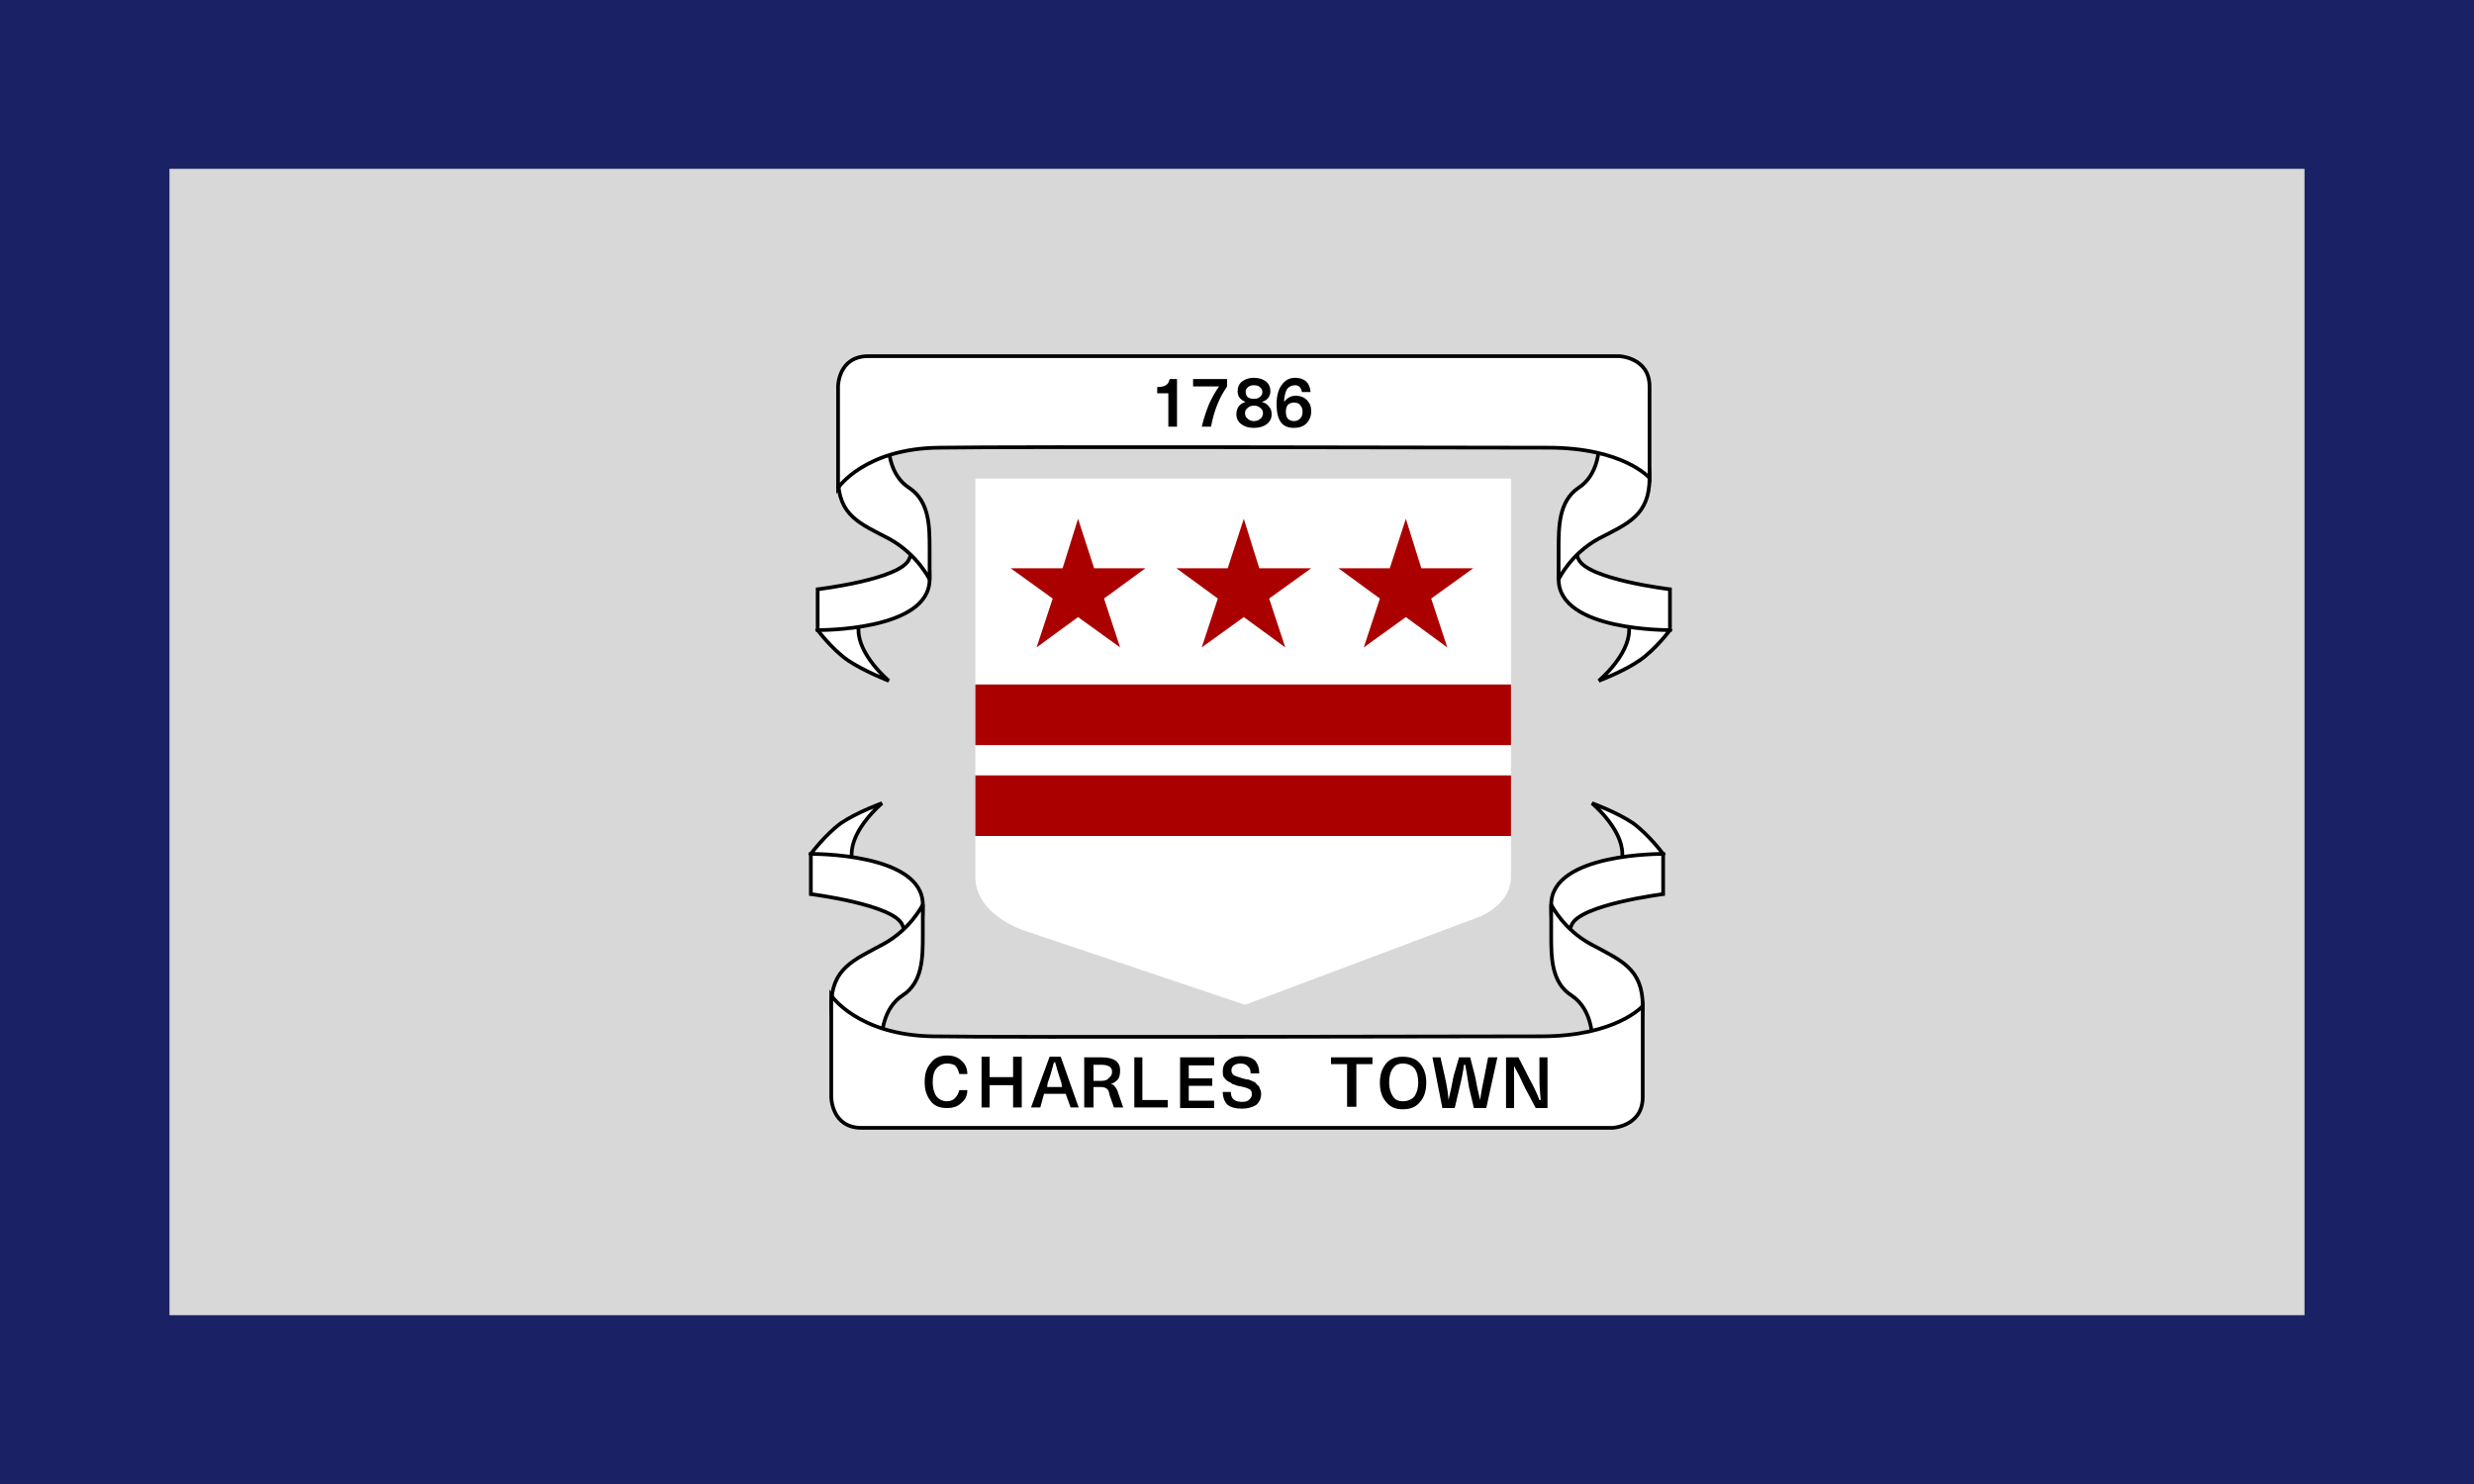
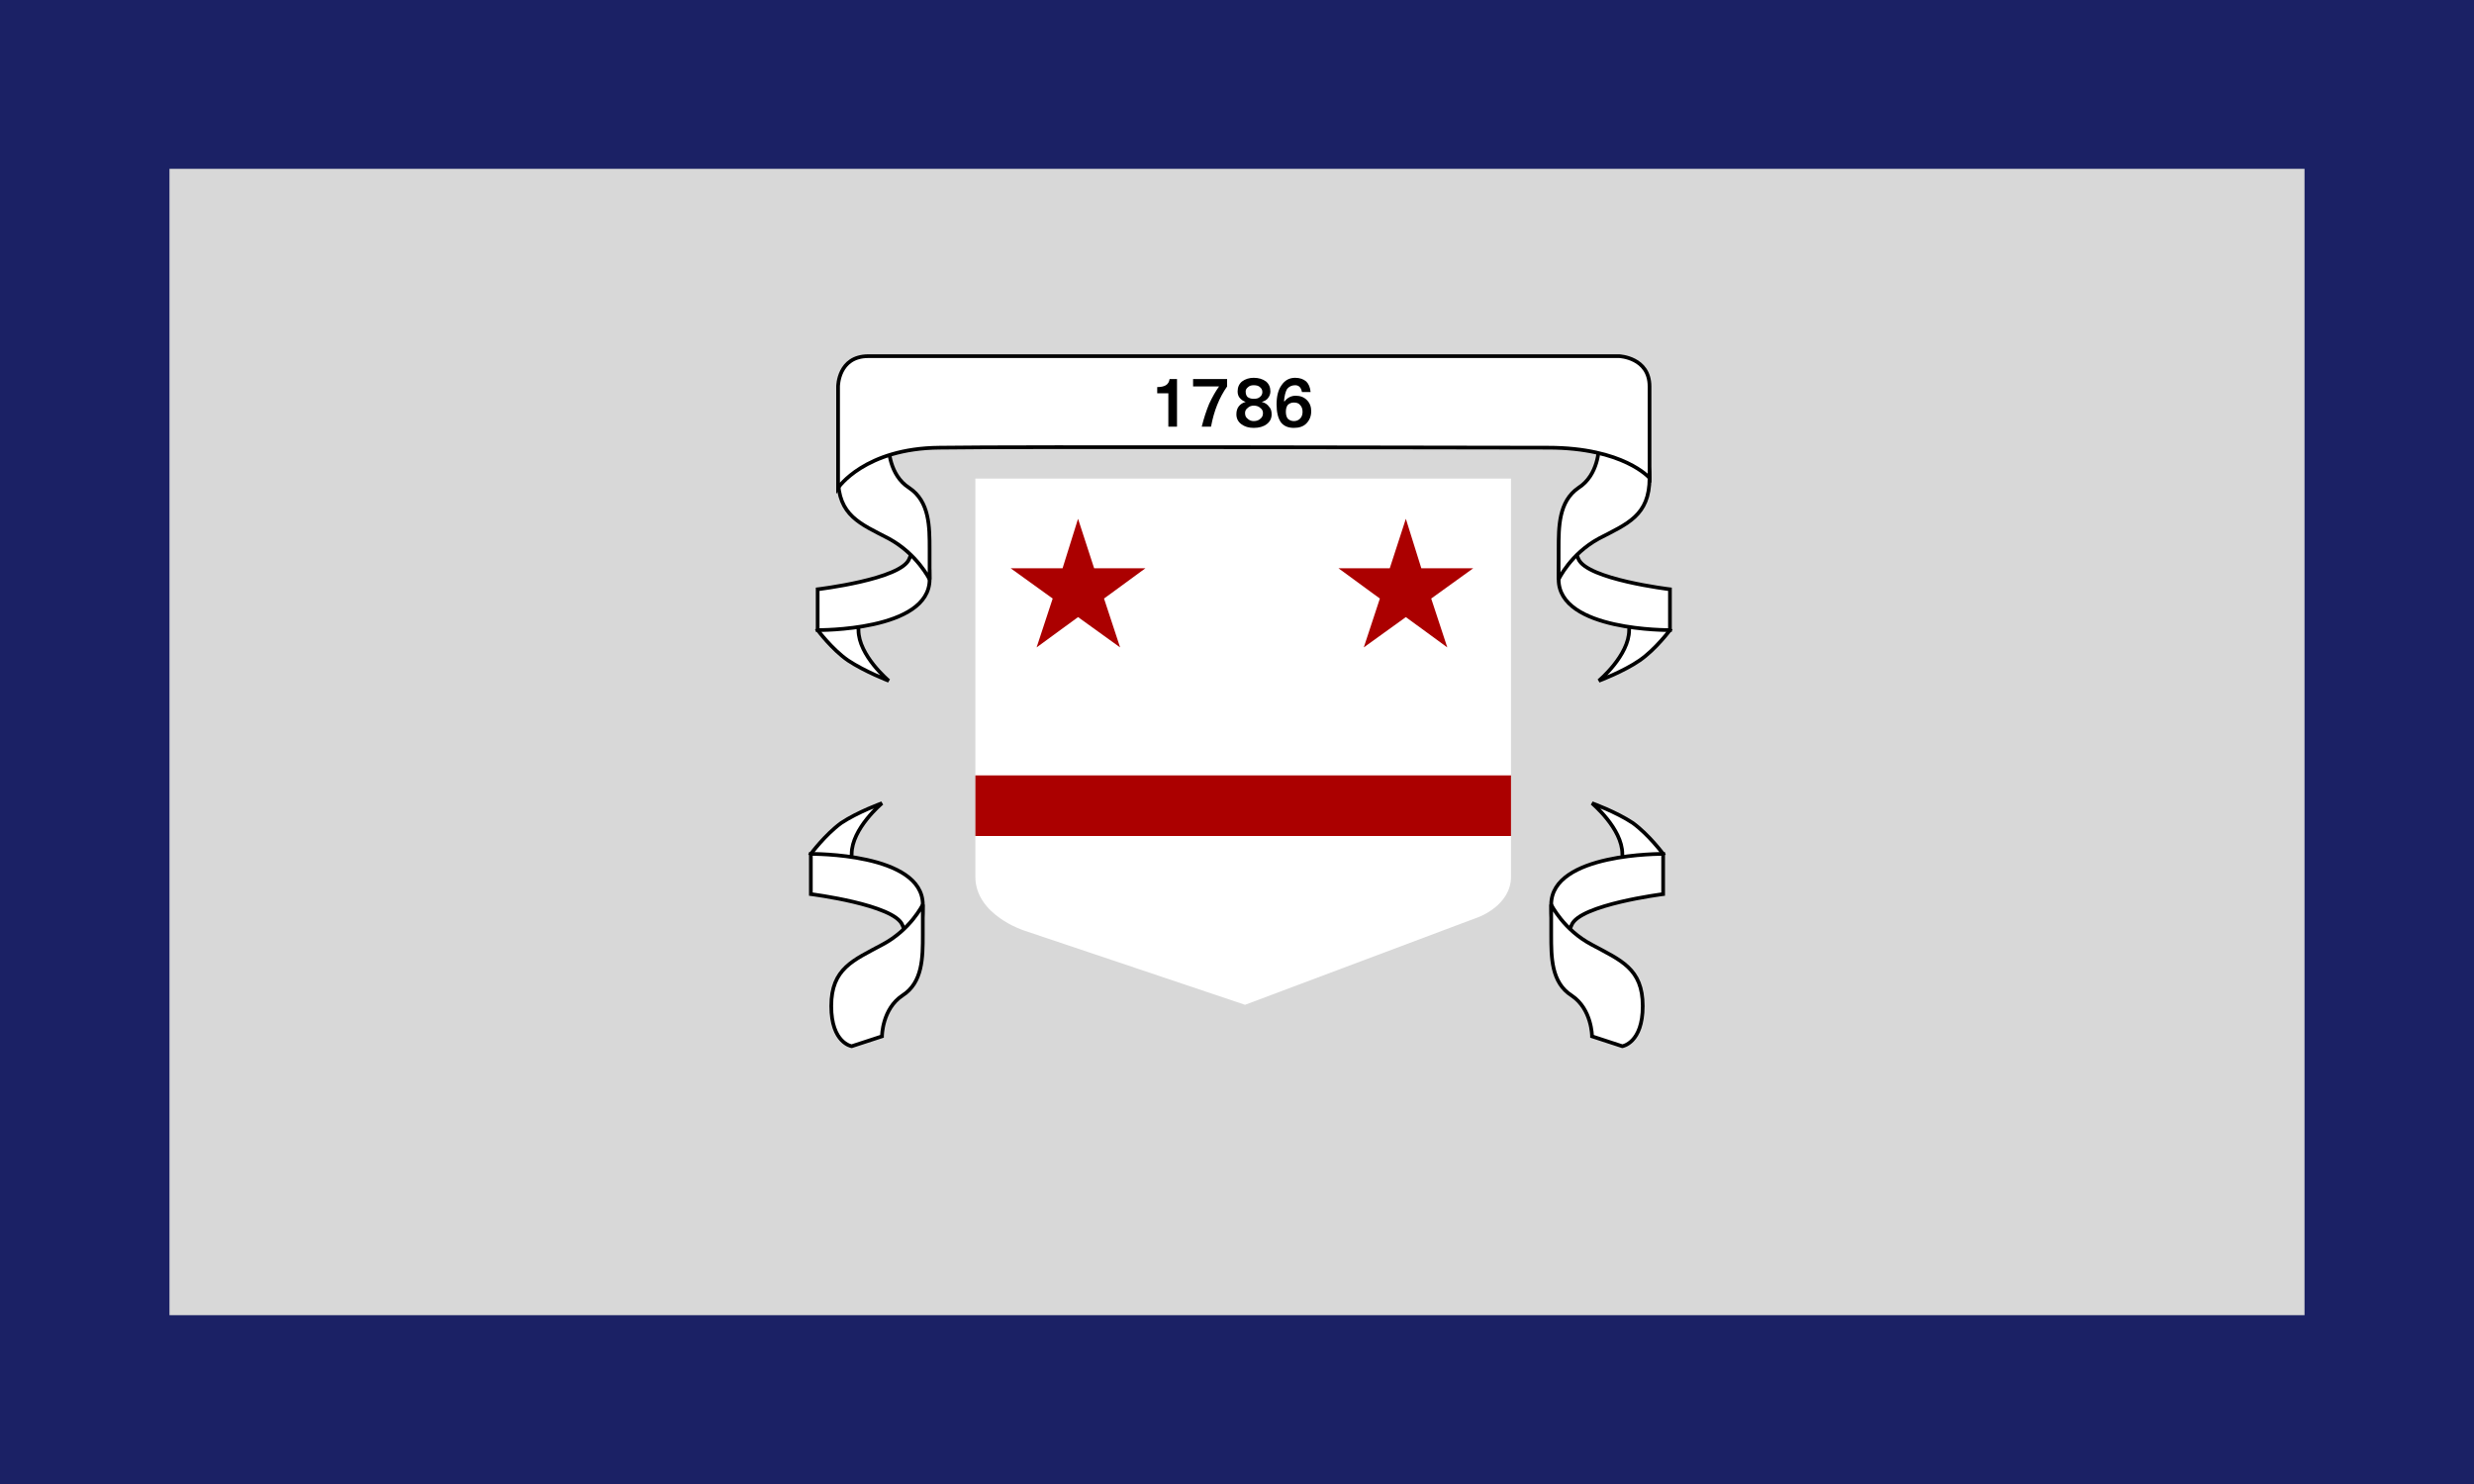
<svg xmlns="http://www.w3.org/2000/svg" version="1.2" viewBox="0 0 400 240" width="1000" height="600">
  <title>Flag of Fayetteville, WV</title>
  <style>
		.s0 { fill: #d8d8d8 } 
		.s1 { fill: #1b2165 } 
		.s2 { fill: #ffffff } 
		.s3 { fill: #ab0000 } 
		.s4 { fill: #ffffff;stroke: #000000;stroke-width: .6 } 
		.s5 { fill: #000000 } 
	</style>
  <g id="Folder 6">
    <path id="Shape 3" class="s0" d="m0 0h400v240h-400z" />
    <path id="Shape 3 copy" fill-rule="evenodd" class="s1" d="m0 0h400v240h-400zm27.4 212.7h345.2v-185.4h-345.2z" />
    <g id="Folder 5">
      <g id="Folder 1">
        <path id="Shape 1" class="s2" d="m157.7 137.4v-60h86.6v59.5c0 0 0 0.3 0 4.9 0 4.6-5.2 6.5-5.2 6.5l-37.8 14.2-35.7-12c0 0-7.9-2.5-7.9-8.7 0-6.2 0-4.4 0-4.4z" />
        <path id="Layer_00000173844985226425257040000005575367435281706374_" class="s3" d="m174.3 83.9l2.6 8h8.3l-6.7 4.9 2.6 7.9-6.8-4.9-6.7 4.9 2.6-7.9-6.8-4.9h8.4l2.5-8 2.6 8" />
-         <path id="Layer_00000173844985226425257040000005575367435281706374_ copy" class="s3" d="m201.1 83.9l2.5 8h8.4l-6.8 4.9 2.6 7.9-6.7-4.9-6.8 4.9 2.6-7.9-6.7-4.9h8.3l2.6-8 2.5 8" />
        <path id="Layer_00000173844985226425257040000005575367435281706374_ copy 2" class="s3" d="m227.3 83.9l2.5 8h8.4l-6.8 4.9 2.6 7.9-6.7-4.9-6.8 4.9 2.6-7.9-6.7-4.9h8.3l2.6-8 2.5 8" />
        <path id="Shape 2" class="s3" d="m157.7 125.4h86.6v9.8h-86.6z" />
-         <path id="Shape 2 copy" class="s3" d="m157.7 110.7h86.6v9.8h-86.6z" />
      </g>
      <g id="Folder 2">
        <g id="Folder 3">
          <path id="Shape 4" class="s4" d="m138.8 101.9c0 4.1 4.9 8.2 4.9 8.2 0 0-3.9-1.5-6.6-3.3-2.6-1.8-4.9-4.9-4.9-4.9 0 0 6.6-4.1 6.6 0z" />
          <path id="Shape 3" class="s4" d="m150.3 93.7c0 8.4-18.1 8.2-18.1 8.2v-6.6c0 0 13.5-1.6 14.8-4.9 1.3-3.3 3.3-5.1 3.3 3.3z" />
          <path id="Shape 2" class="s4" d="m143.7 72.4c0 0 0 4.4 3.3 6.5 3.3 2.2 3.3 6.3 3.3 9.9 0 3.6 0 4.9 0 4.9 0 0-2-4.1-6.6-6.6-4.6-2.4-8.2-3.7-8.2-9.8 0-6.1 3.3-6.6 3.3-6.6z" />
          <path id="Shape 4 copy" class="s4" d="m270 101.9c0 0-2.3 3.1-4.9 4.9-2.6 1.8-6.6 3.3-6.6 3.3 0 0 4.9-4.1 4.9-8.2 0-4.1 6.6 0 6.6 0z" />
          <path id="Shape 3 copy" class="s4" d="m255.2 90.4c1.4 3.3 14.8 4.9 14.8 4.9v6.6c0 0-18 0.2-18-8.2 0-8.4 1.9-6.6 3.2-3.3z" />
          <path id="Shape 2 copy" class="s4" d="m263.4 70.7c0 0 3.3 0.5 3.3 6.6 0 6.1-3.6 7.4-8.2 9.8-4.6 2.5-6.5 6.6-6.5 6.6 0 0 0-1.3 0-4.9 0-3.6 0-7.7 3.2-9.9 3.3-2.1 3.3-6.5 3.3-6.5z" />
          <path id="Shape 1" class="s4" d="m261.8 57.6c0 0 4.9 0.2 4.9 4.9 0 4.8 0 14.8 0 14.8 0 0-4.2-4.9-16.4-4.9-12.1 0-86.3-0.2-98.4 0-12.1 0.1-16.4 6.5-16.4 6.5v-16.4c0 0 0-4.9 4.9-4.9 4.9 0 121.4 0 121.4 0z" />
          <path id="1786" fill-rule="evenodd" class="s5" d="m189.1 61.3h1.2v7.7h-1.4v-5.4h-1.8v-1q0.9 0 1.4-0.3 0.5-0.3 0.6-1zm3.8 1.2v-1.2h5.5v1.2q-1.9 2.7-2.6 6.5h-1.5q0.5-2 1.2-3.7 0.8-1.7 1.6-2.8zm9.8-1.4q1.2 0 2 0.6 0.7 0.6 0.7 1.6 0 0.6-0.4 1.1-0.3 0.4-1 0.6 0.8 0.2 1.2 0.8 0.4 0.4 0.4 1.2 0 1-0.8 1.6-0.8 0.6-2.1 0.6-1.2 0-2-0.6-0.8-0.6-0.8-1.6 0-0.8 0.4-1.3 0.4-0.5 1.1-0.7-0.6-0.2-1-0.7-0.3-0.4-0.3-1 0-1 0.7-1.6 0.8-0.6 1.9-0.6zm1.1 4.9q-0.4-0.4-1.1-0.4-0.6 0-1 0.4-0.4 0.3-0.4 0.8 0 0.6 0.4 0.9 0.4 0.4 1 0.4 0.7 0 1.1-0.4 0.4-0.3 0.4-0.9 0-0.5-0.4-0.8zm-0.1-3.4q-0.3-0.3-1-0.3-0.6 0-0.9 0.3-0.4 0.3-0.4 0.7 0 0.6 0.3 0.9 0.4 0.3 1 0.3 0.7 0 1-0.3 0.4-0.3 0.4-0.8 0-0.5-0.4-0.8zm5.7-1.5q1.1 0 1.8 0.6 0.6 0.6 0.7 1.7h-1.4q-0.2-1.1-1.1-1.1-0.8 0-1.3 0.6-0.4 0.7-0.5 2h0.1q0.7-0.9 1.8-0.9 1.1 0 1.8 0.7 0.7 0.7 0.7 1.8 0 1.2-0.8 2-0.7 0.7-2 0.7-1.4 0-2.1-0.9-0.7-1-0.7-2.9 0-2 0.8-3.1 0.8-1.2 2.2-1.2zm-0.2 4q-0.6 0-1 0.4-0.3 0.4-0.3 1.1 0 0.7 0.3 1.1 0.4 0.4 1 0.4 0.6 0 1-0.4 0.4-0.4 0.4-1.1 0-0.7-0.4-1.1-0.3-0.4-1-0.4z" />
        </g>
        <g id="Folder 4">
          <path id="Shape 4 copy 2" class="s4" d="m131.1 138.1c0 0 2.3-3.1 4.9-5 2.7-1.8 6.6-3.2 6.6-3.2 0 0-4.9 4.1-4.9 8.2 0 4.1-6.6 0-6.6 0z" />
          <path id="Shape 3 copy 2" class="s4" d="m145.9 149.6c-1.3-3.3-14.8-5-14.8-5v-6.5c0 0 18.1-0.2 18.1 8.2 0 8.3-2 6.5-3.3 3.3z" />
          <path id="Shape 2 copy 2" class="s4" d="m137.7 169.2c0 0-3.3-0.5-3.3-6.5 0-6.1 3.6-7.4 8.2-9.9 4.6-2.4 6.6-6.5 6.6-6.5 0 0 0 1.3 0 4.9 0 3.6 0 7.7-3.3 9.8-3.3 2.2-3.3 6.6-3.3 6.6z" />
          <path id="Shape 4 copy 3" class="s4" d="m262.3 138.1c0-4.1-4.9-8.2-4.9-8.2 0 0 3.9 1.4 6.6 3.2 2.6 1.9 4.9 5 4.9 5 0 0-6.6 4.1-6.6 0z" />
          <path id="Shape 3 copy 3" class="s4" d="m250.8 146.3c0-8.4 18.1-8.2 18.1-8.2v6.5c0 0-13.5 1.7-14.8 5-1.3 3.2-3.3 5-3.3-3.3z" />
          <path id="Shape 2 copy 3" class="s4" d="m257.4 167.6c0 0 0-4.4-3.3-6.6-3.3-2.1-3.3-6.2-3.3-9.8 0-3.6 0-4.9 0-4.9 0 0 2 4.1 6.6 6.5 4.6 2.5 8.2 3.8 8.2 9.9 0 6-3.3 6.5-3.3 6.5z" />
-           <path id="Shape 1 copy" class="s4" d="m139.3 182.4c-4.9 0-4.9-5-4.9-5v-16.4c0 0 4.3 6.4 16.4 6.6 12.1 0.2 86.3 0 98.4 0 12.1 0 16.4-4.9 16.4-4.9 0 0 0 10 0 14.7 0 4.8-4.9 5-4.9 5 0 0-116.5 0-121.4 0z" />
-           <path id="CHARLEST TOWN" fill-rule="evenodd" class="s5" d="m153.1 170.7q1.5 0 2.3 0.8 1 0.8 1 2.2h-1.3q-0.2-0.9-0.7-1.4-0.5-0.3-1.3-0.3-1 0-1.7 0.8-0.6 0.7-0.6 2.2 0 1.4 0.6 2.3 0.7 0.8 1.7 0.8 0.8 0 1.3-0.5 0.5-0.5 0.7-1.3h1.3q0 1.3-1 2.1-0.8 0.8-2.3 0.8-1.8 0-2.6-1.1-1-1.2-1-3.1 0-2 1-3.1 0.9-1.2 2.6-1.2zm10.7 0.2h1.4v8.2h-1.4v-3.6h-3.8v3.6h-1.3v-8.2h1.3v3.3h3.8zm10.6 8.2h-1.3l-0.8-2.2h-3.5l-0.6 2.2h-1.5l3-8.2h1.8zm-5-4l-0.1 0.7h2.4l-0.1-0.7q-0.7-2.1-1-3.3h-0.2q-0.5 2-1 3.3zm7.4 4h-1.5v-8.1h2.8q3 0 3 2.1 0 0.9-0.3 1.4-0.5 0.6-1.2 0.8 0.5 0.1 0.7 0.5 0.3 0.3 0.5 1l0.8 2.3h-1.5l-0.7-2q-0.1-0.7-0.4-1-0.4-0.3-1-0.3h-1.2zm1.2-6.9h-1.2v2.6h1.3q0.9 0 1.2-0.5 0.5-0.3 0.5-1 0-1.1-1.8-1.1zm5.4-1.2h1.3v6.9h4.1v1.2h-5.4zm7.4 0h5.5v1.3h-4.1v2.1h3.8v1.2h-3.8v2.4h4.1v1.2h-5.5zm9.8-0.2q1.5 0 2.3 0.7 0.7 0.8 0.7 2.1h-1.4q0-0.8-0.4-1.1-0.4-0.5-1.2-0.5-0.7 0-1.1 0.3-0.4 0.3-0.4 0.8 0 0.5 0.4 0.8 0.4 0.2 1.4 0.5 0.7 0.2 1 0.2 0.3 0.1 0.7 0.3 0.5 0.2 0.6 0.5 0.4 0.2 0.5 0.7 0.2 0.3 0.2 0.8 0 1.1-0.8 1.8-1 0.6-2.3 0.6-1.5 0-2.3-0.6-0.8-0.8-0.8-2.1h1.3q0 1.6 1.8 1.6 0.8 0 1.1-0.3 0.5-0.4 0.5-0.9 0-0.6-0.3-0.8-0.5-0.3-1.5-0.5-0.7-0.1-1-0.3-0.3 0-0.6-0.3-0.5-0.2-0.7-0.4-0.3-0.3-0.5-0.6-0.1-0.3-0.1-0.8 0-1.2 0.8-1.8 0.8-0.7 2.1-0.7zm14.6 0.2h6.7v1.1h-2.6v6.9h-1.5v-6.9h-2.6zm8.9 1q0.9-1.1 2.7-1.1 1.9 0 2.8 1.1 1 1.2 1 3.1 0 2-1 3.1-0.9 1.2-2.8 1.2-1.8 0-2.7-1.2-1-1.1-1-3.1 0-1.9 1-3.1zm4.6 0.8q-0.7-0.8-1.9-0.8-1.1 0-1.6 0.8-0.6 0.8-0.6 2.3 0 1.3 0.6 2.2 0.5 0.8 1.6 0.8 1.2 0 1.9-0.8 0.6-0.9 0.6-2.2 0-1.5-0.6-2.3zm11.9-1.8h1.5l-1.8 8.2h-2l-0.8-3.4q-0.3-2-0.6-3.6h-0.2q-0.2 1.6-0.7 3.6l-0.8 3.4h-2l-1.6-8.2h1.3l0.7 3.1q0.5 2.2 0.6 3.8 0.5-2.1 0.8-3.8l0.9-3.1h1.8l0.8 3.1q0.3 1.7 0.8 3.8 0.2-1.5 0.7-3.8zm8.3 0h1.3v8.2h-1.9l-1.8-3.4q-0.8-1.8-1.7-3.4 0 1.8 0 3.6v3.2h-1.3v-8.2h2l1.8 3.5q1 1.8 1.6 3.4h0.2q-0.2-1.9-0.2-3.6z" />
        </g>
      </g>
    </g>
  </g>
</svg>